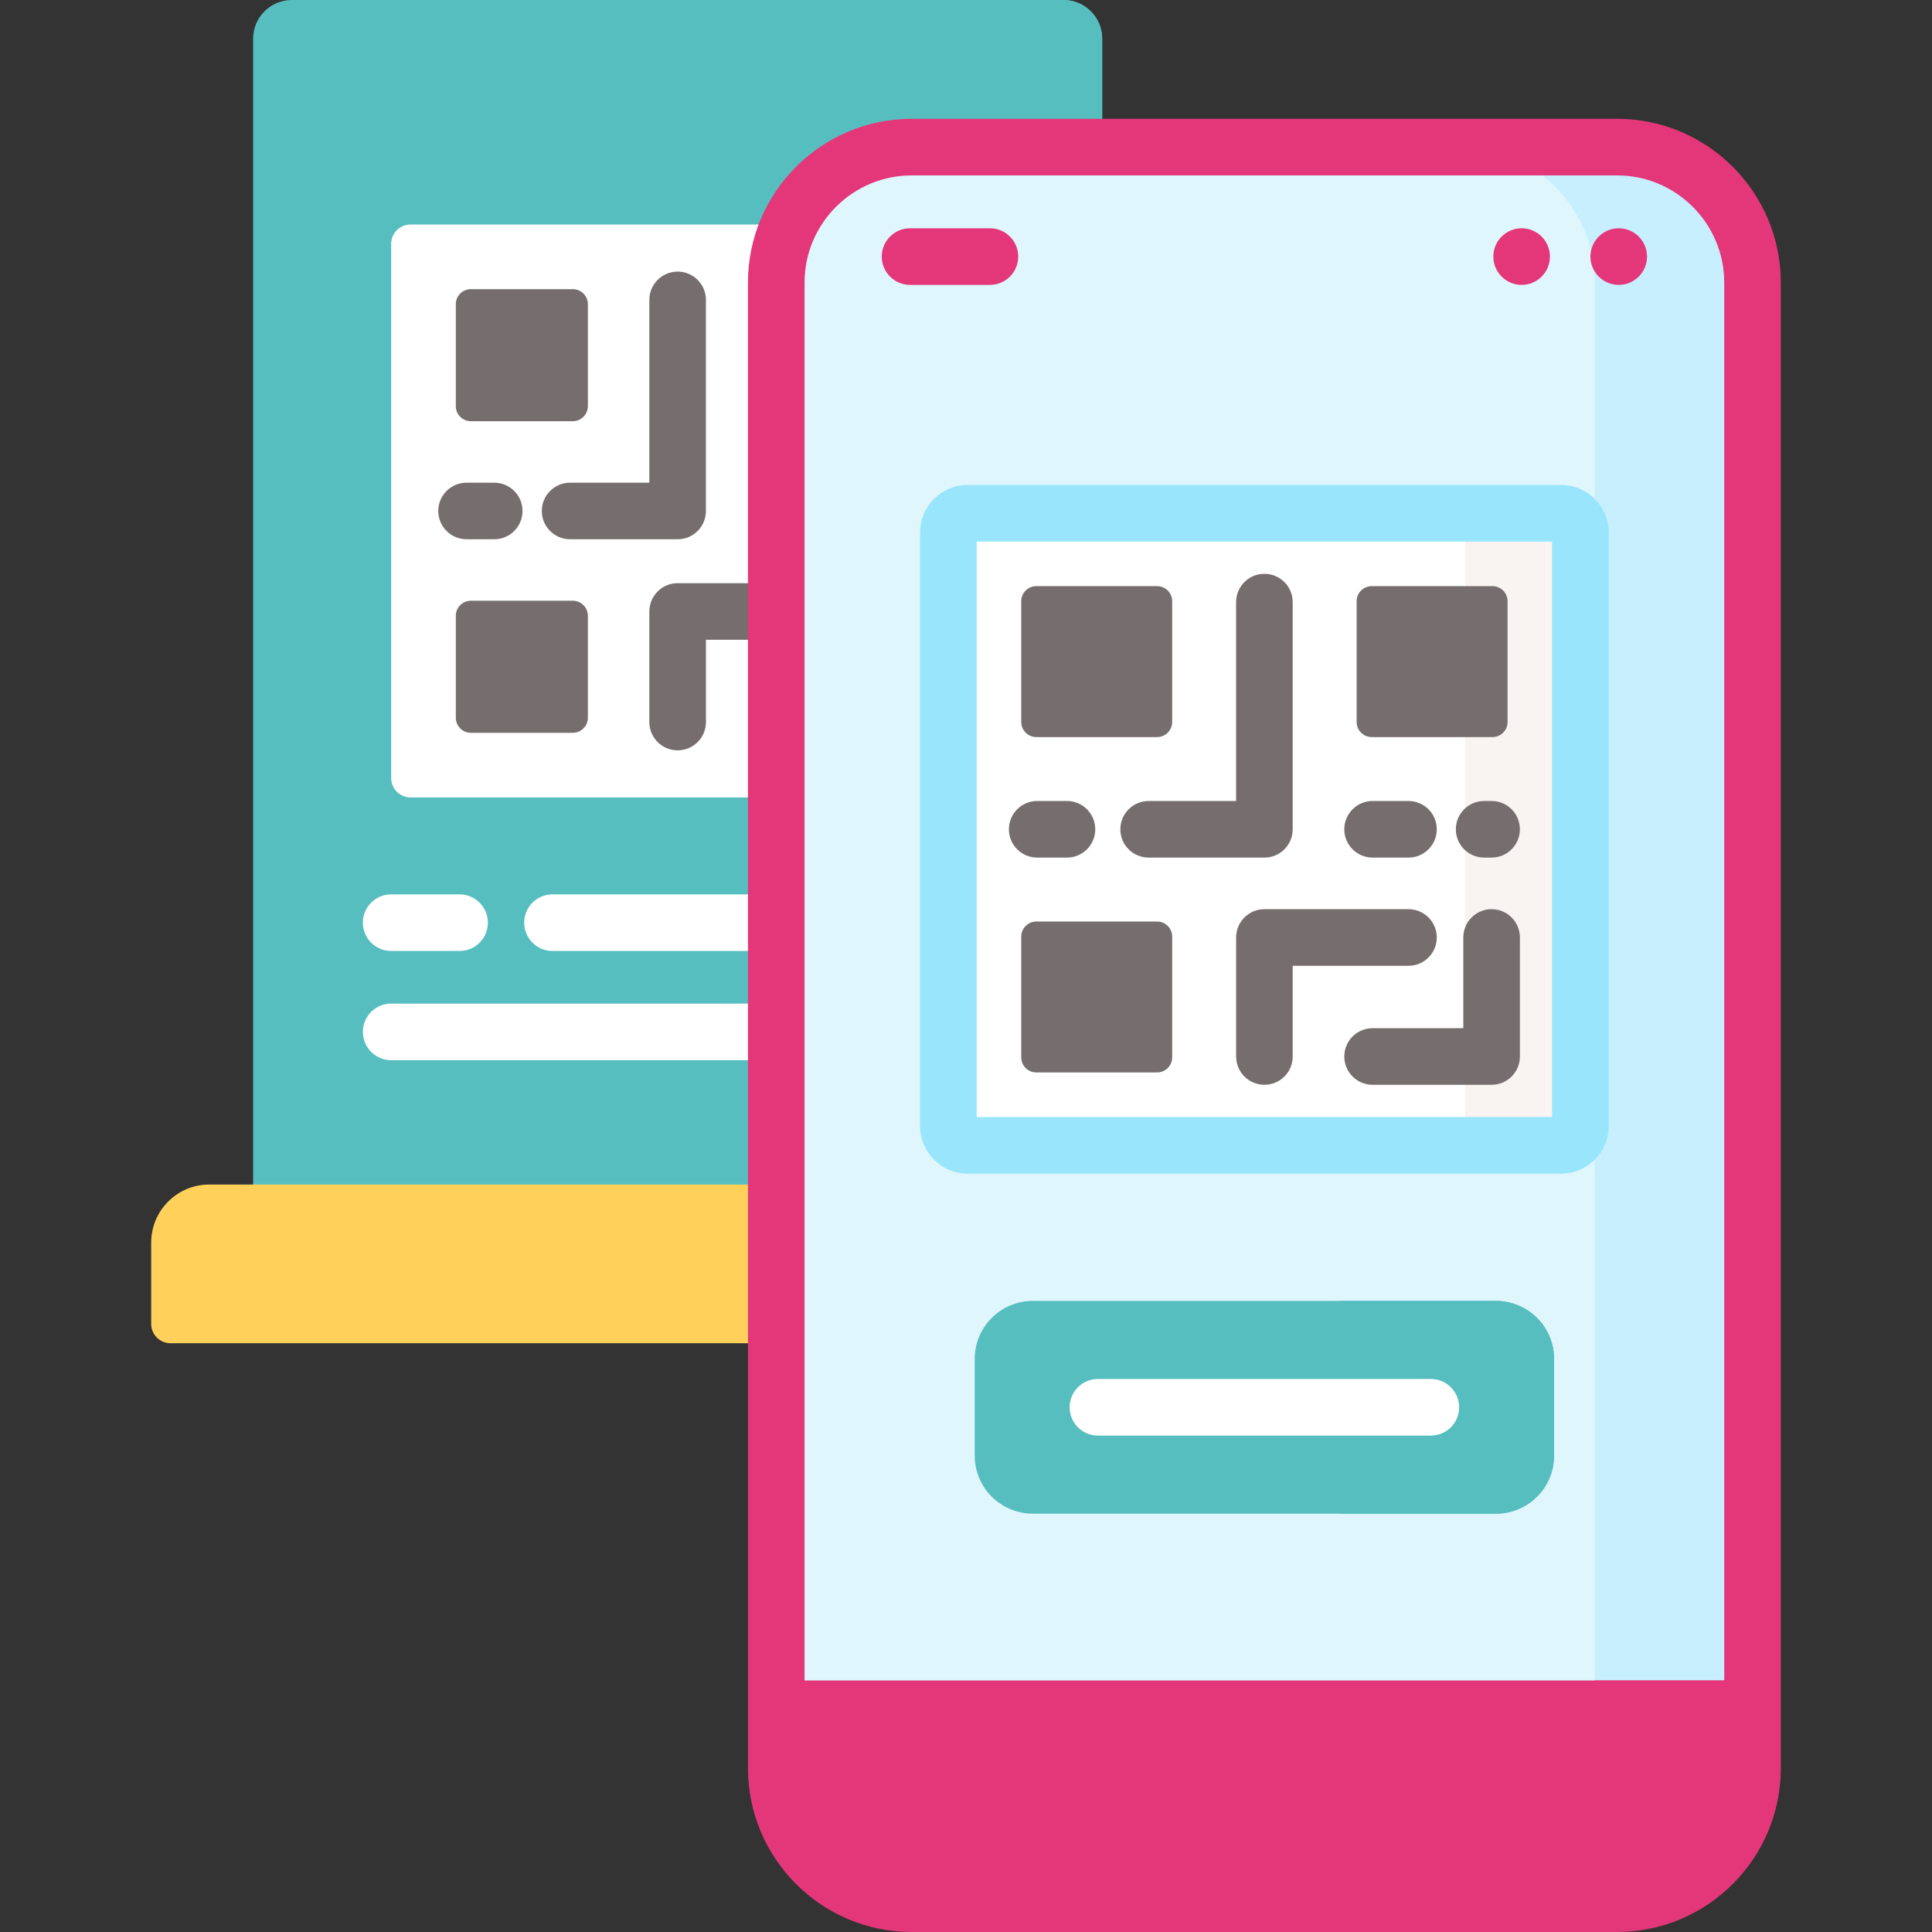
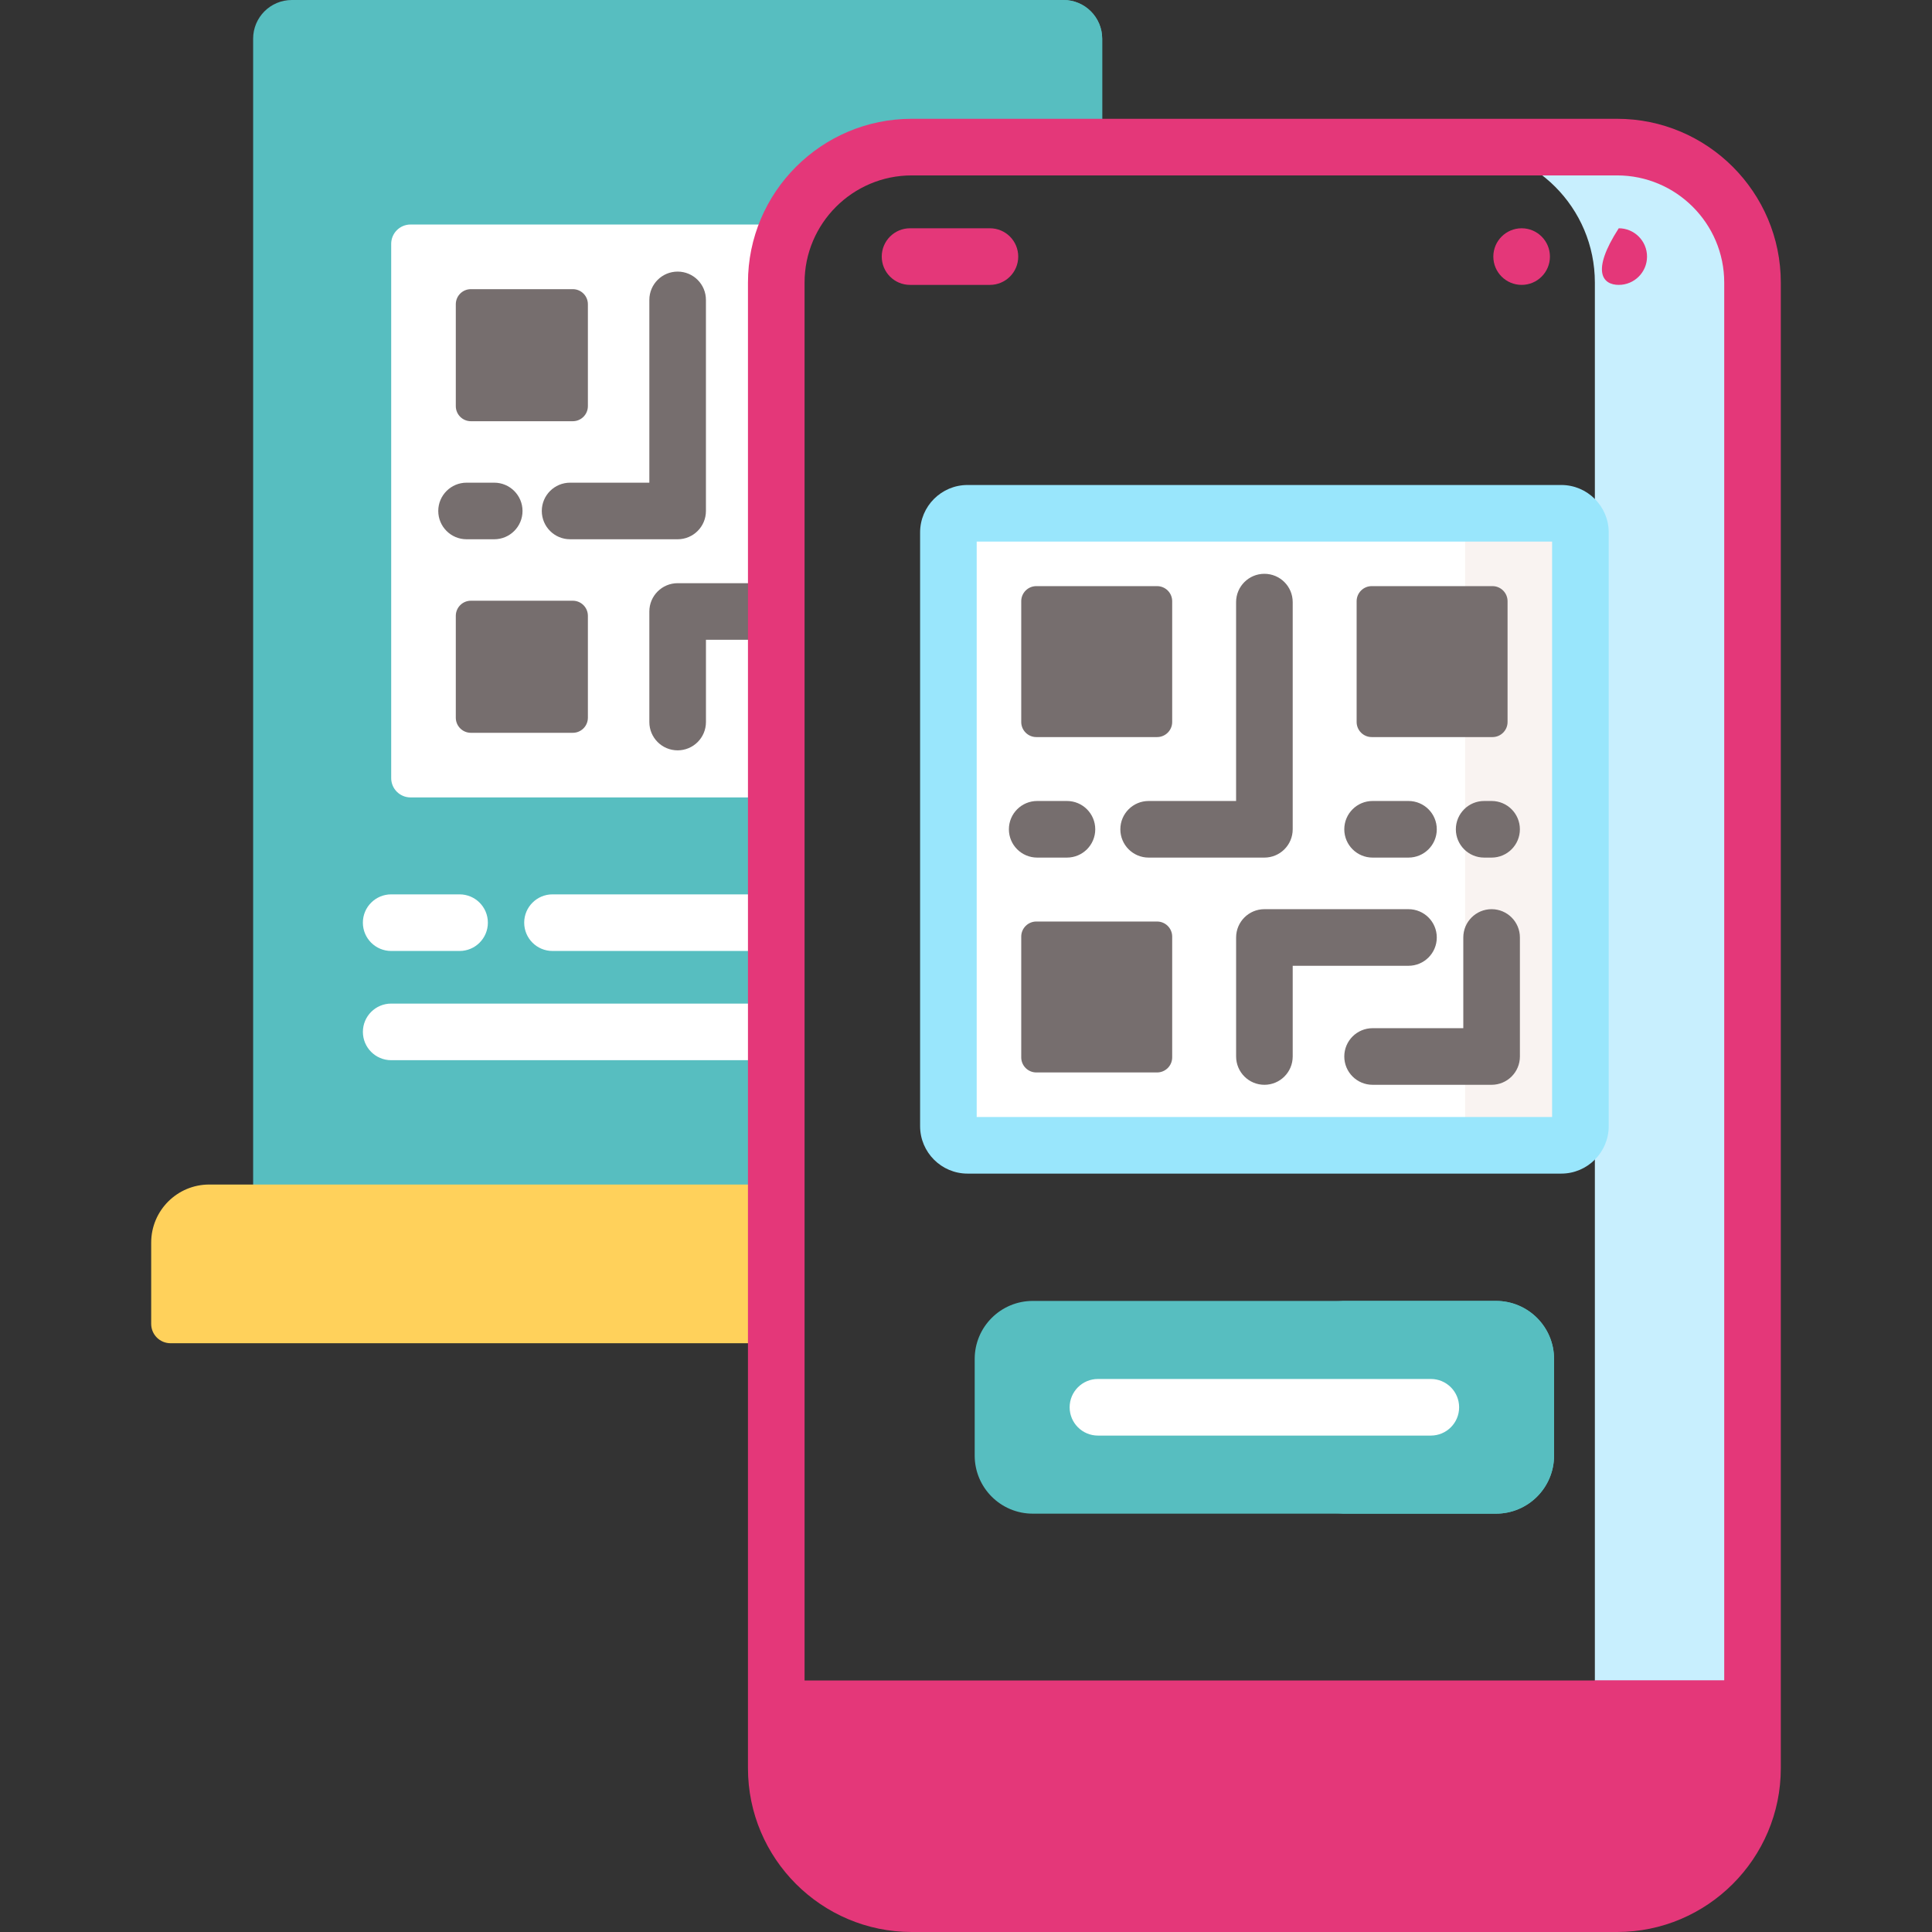
<svg xmlns="http://www.w3.org/2000/svg" width="90" height="90" viewBox="0 0 90 90" fill="none">
  <rect x="0" y="0" width="90" height="90" fill="#333333" stroke="none" />
  <path d="M36.341 13.164C36.341 9.783 39.092 7.033 42.472 7.033H51.344V1.803C51.344 0.807 50.536 0 49.541 0H13.595C12.599 0 11.792 0.807 11.792 1.803V55.36H36.341V13.164Z" fill="#57BEC0" />
  <path d="M49.54 0H42.12C43.116 0 43.923 0.807 43.923 1.803V7.033H51.344V1.803C51.343 0.807 50.536 0 49.54 0Z" fill="#57BEC0" />
  <path d="M36.341 41.663H25.737C25.009 41.663 24.419 42.253 24.419 42.981C24.419 43.71 25.009 44.3 25.737 44.3H36.341V41.663Z" fill="white" />
  <path d="M36.341 13.164C36.341 12.193 36.568 11.275 36.971 10.459H19.125C18.627 10.459 18.223 10.863 18.223 11.361V36.246C18.223 36.744 18.627 37.147 19.125 37.147H36.341V13.164Z" fill="white" />
  <path d="M21.409 44.3H18.223C17.495 44.3 16.904 43.71 16.904 42.981C16.904 42.253 17.495 41.663 18.223 41.663H21.409C22.137 41.663 22.727 42.253 22.727 42.981C22.727 43.71 22.137 44.3 21.409 44.3Z" fill="white" />
  <path d="M26.683 19.622H21.936C21.548 19.622 21.233 19.307 21.233 18.919V14.173C21.233 13.784 21.548 13.47 21.936 13.47H26.683C27.071 13.47 27.386 13.784 27.386 14.173V18.919C27.386 19.307 27.071 19.622 26.683 19.622Z" fill="#766E6E" />
  <path d="M26.683 34.137H21.936C21.548 34.137 21.233 33.822 21.233 33.434V28.688C21.233 28.299 21.548 27.984 21.936 27.984H26.683C27.071 27.984 27.386 28.299 27.386 28.688V33.434C27.386 33.822 27.071 34.137 26.683 34.137Z" fill="#766E6E" />
  <path d="M31.567 25.121H26.558C25.829 25.121 25.239 24.531 25.239 23.803C25.239 23.075 25.829 22.485 26.558 22.485H30.249V13.971C30.249 13.242 30.839 12.652 31.567 12.652C32.295 12.652 32.885 13.242 32.885 13.971V23.803C32.885 24.531 32.295 25.121 31.567 25.121Z" fill="#766E6E" />
  <path d="M23.023 25.121H21.735C21.007 25.121 20.416 24.531 20.416 23.803C20.416 23.075 21.007 22.485 21.735 22.485H23.023C23.75 22.485 24.341 23.075 24.341 23.803C24.341 24.531 23.75 25.121 23.023 25.121Z" fill="#766E6E" />
  <path d="M36.341 27.181C36.282 27.173 36.222 27.167 36.16 27.167H31.567C30.839 27.167 30.249 27.757 30.249 28.485V33.636C30.249 34.364 30.839 34.954 31.567 34.954C32.295 34.954 32.886 34.364 32.886 33.636V29.804H36.16C36.222 29.804 36.282 29.798 36.341 29.79V27.181Z" fill="#766E6E" />
  <path d="M36.341 46.751H18.223C17.495 46.751 16.905 47.341 16.905 48.069C16.905 48.798 17.495 49.388 18.223 49.388H36.341V46.751Z" fill="white" />
  <path d="M36.341 55.18H9.748C8.254 55.18 7.043 56.391 7.043 57.885V61.672C7.043 62.17 7.447 62.573 7.945 62.573H36.341V55.18Z" fill="#FFD15B" />
-   <path d="M81.639 78.463V13.164C81.639 9.678 78.813 6.852 75.328 6.852H42.473C38.987 6.852 36.161 9.678 36.161 13.164V78.463H81.639Z" fill="#DFF6FD" />
  <path d="M75.328 6.852H67.984C71.47 6.852 74.295 9.678 74.295 13.164V78.463H81.639V13.164C81.639 9.678 78.813 6.852 75.328 6.852Z" fill="#C8EFFE" />
  <path d="M36.161 82.37C36.161 85.856 38.987 88.682 42.473 88.682H75.328C78.813 88.682 81.639 85.856 81.639 82.37V78.282H36.161V82.37Z" fill="#E43779" />
  <path d="M74.295 78.282V82.37C74.295 85.856 71.47 88.682 67.984 88.682H75.328C78.813 88.682 81.639 85.856 81.639 82.37V78.282H74.295Z" fill="#E43779" />
  <path d="M69.689 70.512H48.11C46.616 70.512 45.405 69.301 45.405 67.807V63.306C45.405 61.813 46.616 60.602 48.11 60.602H69.689C71.183 60.602 72.394 61.813 72.394 63.306V67.807C72.394 69.301 71.183 70.512 69.689 70.512Z" fill="#57BEC0" />
  <path d="M69.69 60.602H62.202C63.695 60.602 64.907 61.813 64.907 63.307V67.807C64.907 69.301 63.696 70.512 62.202 70.512H69.69C71.184 70.512 72.394 69.301 72.394 67.807V63.307C72.394 61.813 71.184 60.602 69.69 60.602Z" fill="#57BEC0" />
  <path d="M66.654 66.875H51.146C50.418 66.875 49.828 66.285 49.828 65.557C49.828 64.829 50.418 64.238 51.146 64.238H66.654C67.382 64.238 67.972 64.829 67.972 65.557C67.972 66.285 67.382 66.875 66.654 66.875Z" fill="white" />
  <path d="M46.115 13.271H42.393C41.665 13.271 41.075 12.681 41.075 11.953C41.075 11.224 41.665 10.634 42.393 10.634H46.115C46.843 10.634 47.433 11.224 47.433 11.953C47.433 12.681 46.843 13.271 46.115 13.271Z" fill="#E43779" />
  <path d="M63.769 84.5H54.031C53.303 84.5 52.713 83.91 52.713 83.182C52.713 82.453 53.303 81.863 54.031 81.863H63.769C64.497 81.863 65.087 82.453 65.087 83.182C65.087 83.91 64.497 84.5 63.769 84.5Z" fill="#E43779" />
  <path d="M72.73 53.353H45.072C44.58 53.353 44.18 52.953 44.18 52.461V24.803C44.18 24.31 44.58 23.911 45.072 23.911H72.73C73.222 23.911 73.622 24.31 73.622 24.803V52.46C73.622 52.953 73.222 53.353 72.73 53.353Z" fill="white" />
  <path d="M72.729 23.911H67.36C67.853 23.911 68.252 24.31 68.252 24.803V52.46C68.252 52.953 67.853 53.352 67.36 53.352H72.729C73.222 53.352 73.621 52.953 73.621 52.46V24.803C73.621 24.31 73.222 23.911 72.729 23.911Z" fill="#F9F3F1" />
  <path d="M72.73 54.671H45.072C43.853 54.671 42.862 53.679 42.862 52.461V24.803C42.862 23.584 43.853 22.593 45.072 22.593H72.73C73.948 22.593 74.94 23.585 74.94 24.803V52.461C74.94 53.679 73.949 54.671 72.73 54.671ZM45.498 52.034H72.303V25.229H45.498V52.034Z" fill="#99E6FC" />
  <path d="M53.901 34.336H48.276C47.888 34.336 47.573 34.021 47.573 33.633V28.008C47.573 27.619 47.888 27.304 48.276 27.304H53.901C54.29 27.304 54.605 27.619 54.605 28.008V33.633C54.605 34.021 54.29 34.336 53.901 34.336Z" fill="#766E6E" />
  <path d="M69.525 34.336H63.9C63.512 34.336 63.197 34.021 63.197 33.633V28.008C63.197 27.619 63.512 27.304 63.9 27.304H69.525C69.913 27.304 70.228 27.619 70.228 28.008V33.633C70.228 34.021 69.913 34.336 69.525 34.336Z" fill="#766E6E" />
  <path d="M53.901 49.959H48.276C47.888 49.959 47.573 49.644 47.573 49.256V43.631C47.573 43.243 47.888 42.928 48.276 42.928H53.901C54.29 42.928 54.605 43.243 54.605 43.631V49.256C54.605 49.644 54.29 49.959 53.901 49.959Z" fill="#766E6E" />
  <path d="M69.484 50.534H63.94C63.212 50.534 62.622 49.944 62.622 49.215C62.622 48.487 63.212 47.897 63.94 47.897H68.166V43.672C68.166 42.943 68.756 42.353 69.484 42.353C70.212 42.353 70.803 42.943 70.803 43.672V49.215C70.803 49.944 70.212 50.534 69.484 50.534Z" fill="#766E6E" />
  <path d="M58.9 39.95H53.508C52.78 39.95 52.19 39.36 52.19 38.632C52.19 37.903 52.78 37.313 53.508 37.313H57.582V28.048C57.582 27.32 58.172 26.73 58.9 26.73C59.629 26.73 60.219 27.32 60.219 28.048V38.632C60.219 39.36 59.629 39.95 58.9 39.95Z" fill="#766E6E" />
  <path d="M49.702 39.95H48.316C47.588 39.95 46.998 39.36 46.998 38.632C46.998 37.903 47.588 37.313 48.316 37.313H49.702C50.431 37.313 51.021 37.903 51.021 38.632C51.021 39.36 50.431 39.95 49.702 39.95Z" fill="#766E6E" />
  <path d="M65.612 39.95H63.94C63.212 39.95 62.622 39.36 62.622 38.632C62.622 37.903 63.212 37.313 63.94 37.313H65.612C66.341 37.313 66.931 37.903 66.931 38.632C66.931 39.36 66.341 39.95 65.612 39.95Z" fill="#766E6E" />
  <path d="M69.484 39.95H69.138C68.41 39.95 67.819 39.36 67.819 38.632C67.819 37.903 68.41 37.313 69.138 37.313H69.484C70.212 37.313 70.802 37.903 70.802 38.632C70.802 39.36 70.212 39.95 69.484 39.95Z" fill="#766E6E" />
  <path d="M58.901 50.534C58.173 50.534 57.583 49.944 57.583 49.215V43.672C57.583 42.943 58.173 42.353 58.901 42.353H65.613C66.341 42.353 66.931 42.943 66.931 43.672C66.931 44.4 66.341 44.99 65.613 44.99H60.219V49.215C60.219 49.944 59.629 50.534 58.901 50.534Z" fill="#766E6E" />
  <path d="M75.328 90H42.473C38.265 90 34.843 86.577 34.843 82.37V13.164C34.843 8.957 38.266 5.534 42.473 5.534H75.328C79.535 5.534 82.957 8.957 82.957 13.164V82.37C82.957 86.577 79.534 90 75.328 90ZM42.473 8.171C39.719 8.171 37.48 10.411 37.48 13.164V82.37C37.48 85.123 39.719 87.363 42.473 87.363H75.328C78.081 87.363 80.321 85.123 80.321 82.37V13.164C80.321 10.411 78.081 8.171 75.328 8.171H42.473V8.171Z" fill="#E43779" />
  <path d="M70.884 13.271C71.612 13.271 72.202 12.681 72.202 11.953C72.202 11.225 71.612 10.634 70.884 10.634C70.156 10.634 69.565 11.225 69.565 11.953C69.565 12.681 70.156 13.271 70.884 13.271Z" fill="#E43779" />
-   <path d="M75.407 13.271C76.135 13.271 76.725 12.681 76.725 11.953C76.725 11.225 76.135 10.634 75.407 10.634C74.679 10.634 74.088 11.225 74.088 11.953C74.088 12.681 74.679 13.271 75.407 13.271Z" fill="#E43779" />
+   <path d="M75.407 13.271C76.135 13.271 76.725 12.681 76.725 11.953C76.725 11.225 76.135 10.634 75.407 10.634C74.088 12.681 74.679 13.271 75.407 13.271Z" fill="#E43779" />
</svg>